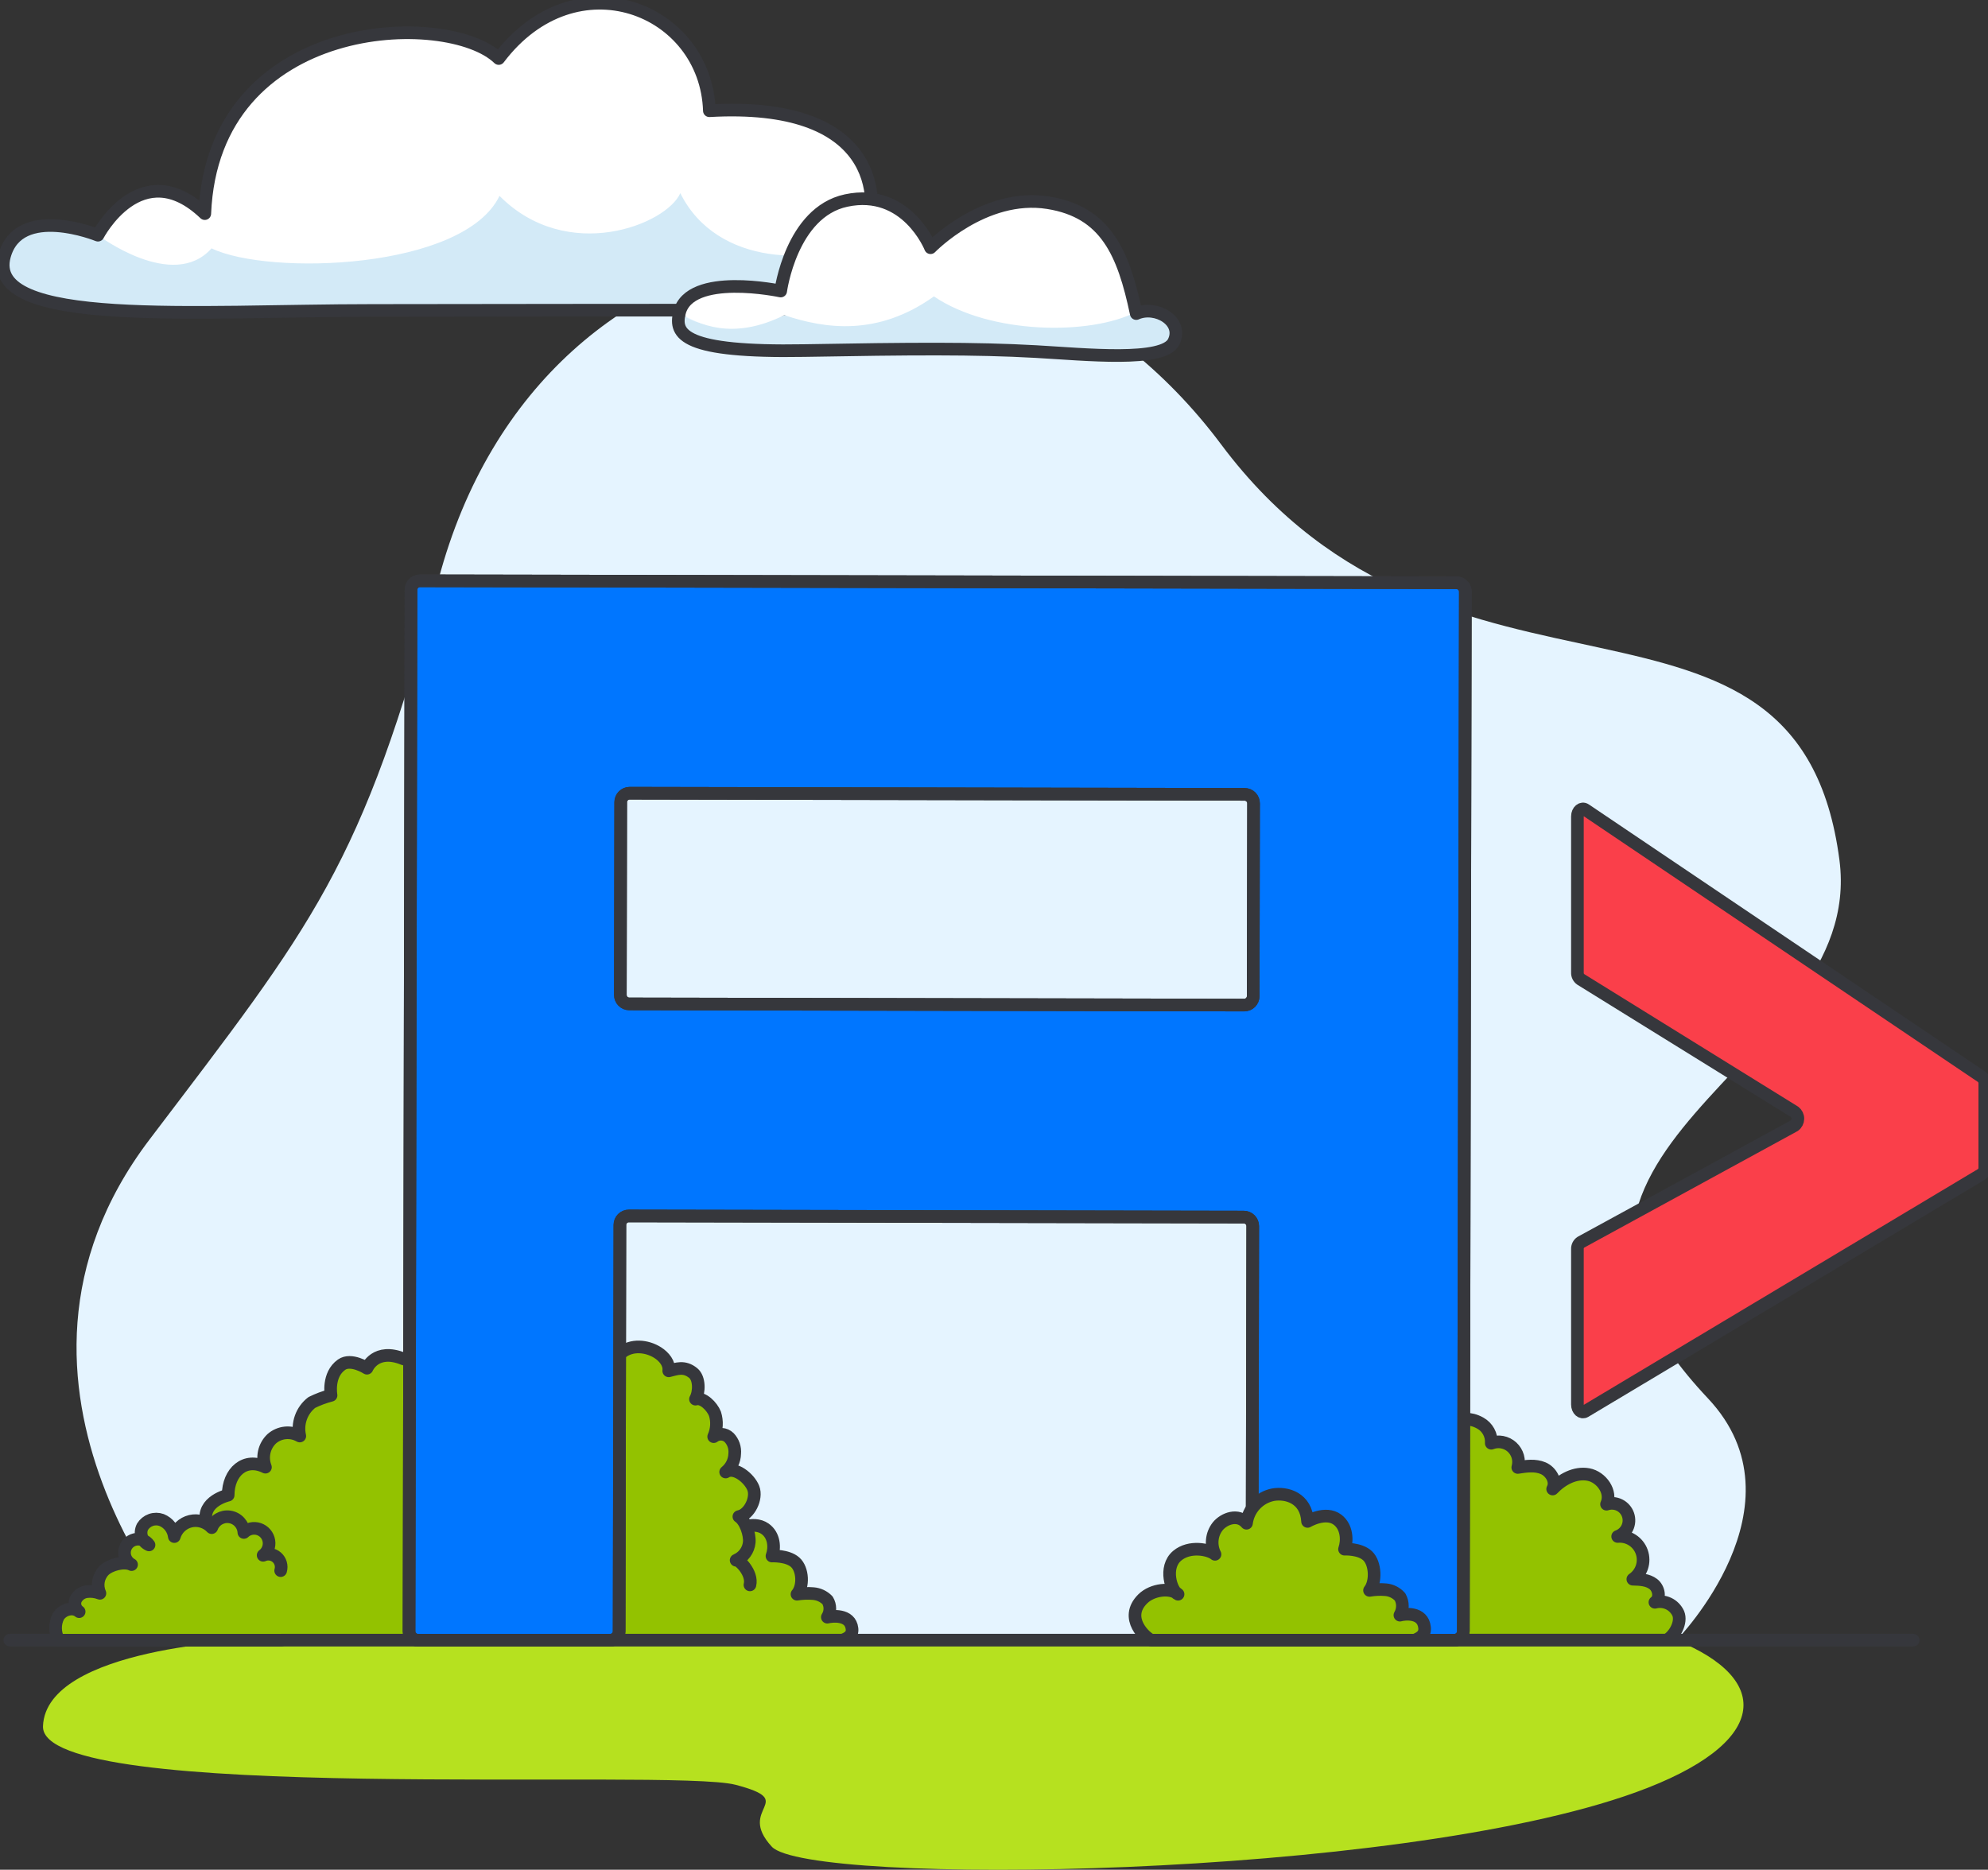
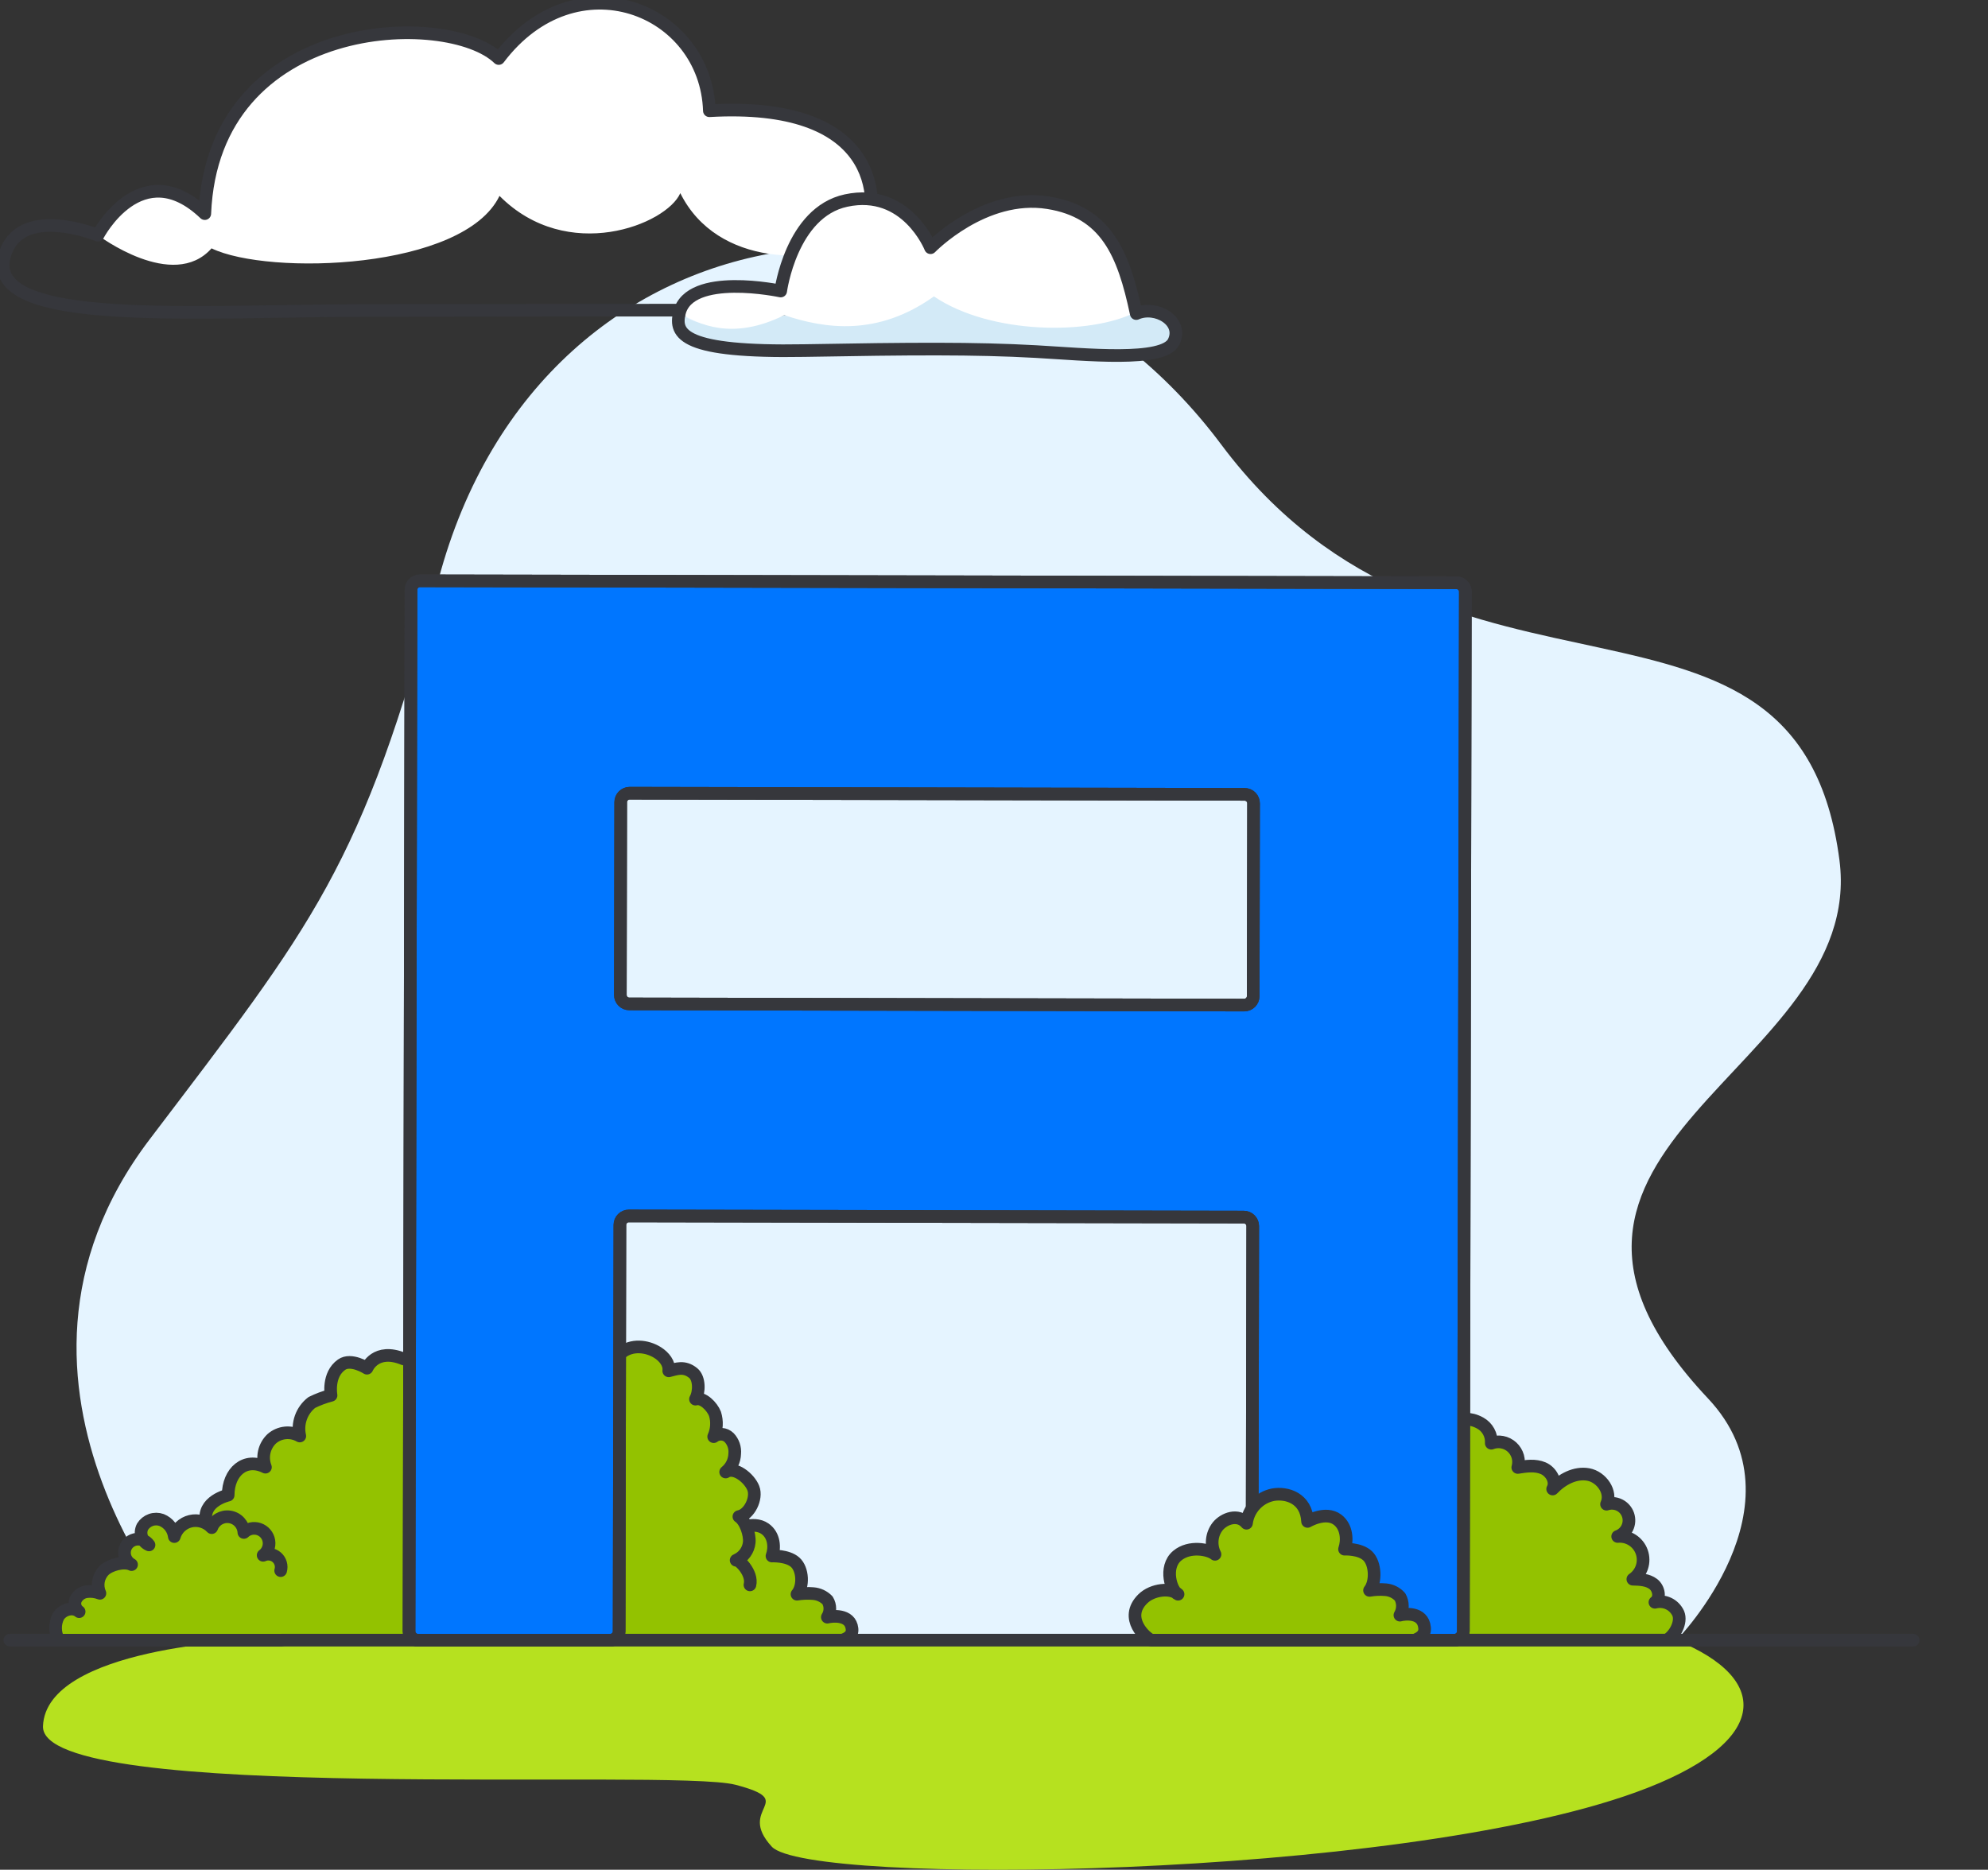
<svg xmlns="http://www.w3.org/2000/svg" width="236" height="222" viewBox="0 0 236 222" fill="none">
  <rect x="0" y="0" width="236" height="222" fill="#333333" stroke="none" />
  <g clip-path="url(#clip0_29325_196194)">
    <path d="M23.249 194.738C23.249 194.738 -4.558 164.692 17.754 135.293C37.138 109.754 42.996 102.954 52.056 68.811C64.38 22.375 117.997 16.672 144.972 52.776C171.947 88.879 213.487 64.601 218.366 102.129C221.619 127.153 174.52 136.029 202.752 166.029C214.686 178.709 199.033 194.738 199.033 194.738H23.249Z" fill="#E5F4FF" />
    <path d="M98.217 192.011C98.743 191.877 100.947 191.601 101.144 193.376C101.242 194.248 100.528 194.531 99.995 194.763H68.718C68.106 194.577 65.356 192.349 67.699 190.211C68.847 189.162 71.049 188.965 71.881 189.71C71.087 189.412 70.136 186.745 71.786 185.468C73.243 184.339 75.55 184.76 76.268 185.316C76 184.831 75.888 184.276 75.945 183.725C76.003 183.175 76.227 182.655 76.589 182.237C77.329 181.388 78.998 180.793 80.005 181.896C80.134 181.109 80.507 180.382 81.071 179.819C81.635 179.257 82.361 178.886 83.147 178.761C84.768 178.491 87.109 179.116 87.254 181.697C87.254 181.697 89.395 180.508 90.819 181.513C91.933 182.298 92.002 183.79 91.643 184.75C91.643 184.75 93.466 184.66 94.394 185.488C95.321 186.317 95.415 188.349 94.612 189.284C95.251 189.184 95.9 189.16 96.544 189.212C97.185 189.262 97.786 189.543 98.235 190.003C98.612 190.621 98.605 191.399 98.217 192.009V192.011Z" fill="#93C200" stroke="#36373C" stroke-width="1.5" stroke-linejoin="round" />
    <path d="M28.934 194.793L81.648 194.668C83.038 194.668 84.636 194.312 85.31 193.078C85.706 192.352 85.432 190.958 85.145 190.88C85.779 190.766 88.406 190.639 89.028 188.176C89.382 186.758 87.672 185.093 87.387 185.251C88.258 184.88 88.856 184.06 88.946 183.115C89.028 182.18 88.49 180.56 87.714 180.067C88.942 179.841 89.892 177.899 89.431 176.701C88.97 175.503 87.189 174.072 86.143 174.774C86.47 174.51 86.736 174.177 86.922 173.8C87.108 173.422 87.209 173.008 87.22 172.587C87.251 172.242 87.208 171.894 87.095 171.567C86.981 171.24 86.799 170.941 86.561 170.69C86.32 170.452 86.001 170.309 85.663 170.289C85.325 170.268 84.991 170.371 84.722 170.578C85.105 169.722 85.159 168.754 84.874 167.861C84.537 166.997 83.424 165.856 82.561 166.123C83.043 165.263 83.047 163.637 82.289 163.024C81.221 162.157 80.322 162.532 79.387 162.762C79.491 161.877 78.83 161.085 78.096 160.612C76.782 159.769 74.951 159.619 73.747 160.621C73.523 160 73.139 159.45 72.633 159.028C72.127 158.605 71.519 158.326 70.869 158.218C68.58 157.8 47.924 161.351 47.924 161.351C44.572 159.968 43.563 162.449 43.563 162.449C43.563 162.449 41.677 161.23 40.546 162.033C38.849 163.235 39.3 165.669 39.3 165.669C38.509 165.873 37.742 166.159 37.01 166.523C36.42 166.982 35.973 167.6 35.721 168.305C35.469 169.01 35.422 169.772 35.588 170.502C35.068 170.201 34.467 170.07 33.869 170.129C33.271 170.188 32.707 170.433 32.255 170.831C31.347 171.698 31.053 173.03 31.51 174.201C29.09 172.982 27.09 174.774 27.086 177.52C27.086 177.52 26.238 177.546 24.753 179.004C22.872 180.852 26.16 183.608 26.16 183.608L28.934 194.793Z" fill="#93C200" />
    <path d="M89.028 188.176C89.383 186.758 87.672 185.093 87.388 185.251C88.258 184.88 88.857 184.06 88.946 183.115C89.029 182.18 88.49 180.56 87.715 180.067C88.943 179.841 89.892 177.899 89.431 176.701C88.971 175.503 87.189 174.072 86.144 174.774C86.471 174.51 86.737 174.177 86.923 173.8C87.108 173.422 87.21 173.008 87.22 172.587C87.251 172.242 87.209 171.894 87.095 171.567C86.982 171.24 86.8 170.941 86.562 170.69C86.32 170.452 86.001 170.309 85.663 170.289C85.325 170.268 84.991 170.371 84.723 170.578C85.106 169.722 85.16 168.754 84.875 167.861C84.538 166.997 83.424 165.856 82.562 166.123C83.044 165.263 83.048 163.637 82.29 163.024C81.222 162.157 80.323 162.532 79.388 162.762C79.492 161.877 78.831 161.085 78.096 160.612C76.783 159.769 74.952 159.619 73.748 160.621C73.524 160 73.14 159.45 72.634 159.028C72.128 158.605 71.519 158.326 70.87 158.218C68.58 157.8 47.925 161.351 47.925 161.351C44.573 159.968 43.564 162.449 43.564 162.449C43.564 162.449 41.677 161.23 40.547 162.033C38.85 163.235 39.301 165.669 39.301 165.669C38.51 165.873 37.742 166.159 37.011 166.523C36.421 166.982 35.973 167.6 35.721 168.305C35.469 169.01 35.423 169.772 35.589 170.502C35.069 170.201 34.467 170.07 33.87 170.129C33.272 170.188 32.708 170.433 32.256 170.831C31.348 171.698 31.053 173.03 31.511 174.201C29.09 172.982 27.091 174.774 27.086 177.52C27.086 177.52 23.916 178.227 24.497 180.729" stroke="#36373C" stroke-width="1.5" stroke-linecap="round" stroke-linejoin="round" />
    <path d="M170.638 170.157C171.347 169.497 173.334 167.637 175.714 168.96C176.138 169.192 176.488 169.54 176.721 169.965C176.954 170.389 177.062 170.871 177.031 171.355C177.443 171.195 177.892 171.153 178.327 171.235C178.762 171.316 179.166 171.518 179.493 171.817C179.82 172.116 180.057 172.501 180.179 172.927C180.3 173.354 180.3 173.807 180.179 174.234C181.185 174.075 182.256 173.923 183.191 174.323C184.127 174.722 184.812 175.897 184.319 176.793C185.415 175.641 186.991 174.786 188.553 175.071C190.114 175.357 191.384 177.154 190.716 178.597C191.22 178.428 191.771 178.465 192.249 178.701C192.727 178.937 193.092 179.352 193.266 179.856C193.44 180.361 193.409 180.914 193.178 181.396C192.948 181.877 192.538 182.248 192.037 182.428C193.296 182.315 194.471 183.071 194.895 184.265C195.319 185.46 194.884 186.791 193.838 187.501C194.682 187.52 195.589 187.559 196.261 188.071C196.934 188.584 197.152 189.757 196.459 190.242C197.002 190.101 197.577 190.157 198.083 190.398C198.59 190.639 198.995 191.052 199.229 191.563C199.665 192.596 198.829 194.179 197.857 194.735H169.762L170.638 170.157Z" fill="#93C200" stroke="#36373C" stroke-width="1.5" stroke-linejoin="round" />
-     <path d="M187.681 147.486L213.011 133.651C213.271 133.462 213.426 133.161 213.432 132.839C213.438 132.517 213.291 132.212 213.038 132.014L187.653 116.283C187.524 116.192 187.421 116.07 187.352 115.928C187.283 115.786 187.251 115.629 187.259 115.471V96.933C187.259 96.275 187.773 95.847 188.209 96.141L235.257 127.864C235.498 128.054 235.633 128.349 235.619 128.656V138.617C235.635 138.936 235.488 139.24 235.23 139.426L188.181 167.574C187.747 167.834 187.259 167.405 187.259 166.766V148.312C187.25 148.149 187.285 147.987 187.359 147.842C187.433 147.696 187.544 147.574 187.681 147.486Z" fill="#FA3F4A" stroke="#36373C" stroke-width="1.5" stroke-linejoin="round" />
    <path d="M29.728 194.738C29.728 194.738 5.462 195.595 5.103 204.949C4.743 214.304 79.638 209.905 87.307 211.909C94.976 213.913 87.307 214.582 91.622 219.259C95.936 223.936 165.618 223.156 194.198 212.8C210.128 207.028 210.495 199.394 198.991 194.738H29.728Z" fill="#B6E11F" />
-     <path d="M1.168 194.738H227.117H1.168Z" fill="white" />
    <path d="M1.168 194.738H227.117" stroke="#36373C" stroke-width="1.5" stroke-linecap="round" stroke-linejoin="round" />
-     <path d="M111.89 34.973C110.396 37.564 106.572 36.849 96.708 36.841C77.014 36.825 49.215 37.087 35.023 37.087C14.023 37.087 -1.129 35.958 0.535 30.388C2.341 24.337 11.629 27.924 11.629 27.924C11.629 27.924 16.741 18.149 24.312 25.365C25.286 1.865 53.175 1.09 59.206 6.949C68.366 -5.164 83.816 0.998 84.212 13.147C104.034 12.023 104.846 22.959 102.826 28.412C102.791 28.513 102.748 28.615 102.714 28.705C105.981 27.848 114.262 30.858 111.89 34.973Z" fill="#D3EAF7" />
    <path d="M102.822 28.409C96.96 31.463 85.164 31.773 80.76 22.934C79.127 26.662 67.348 31.363 59.297 23.258C55.077 32.046 31.88 32.757 25.113 29.487C20.533 34.654 11.629 27.924 11.629 27.924C11.629 27.924 16.741 18.149 24.312 25.365C25.286 1.865 53.175 1.09 59.206 6.949C68.366 -5.164 83.816 0.998 84.212 13.147C104.031 12.02 104.842 22.956 102.822 28.409Z" fill="white" />
    <path d="M102.712 28.705C104.732 23.253 104.033 12.023 84.21 13.147C83.814 0.998 68.365 -5.164 59.204 6.949C53.173 1.09 25.285 1.865 24.311 25.365C16.74 18.149 11.628 27.924 11.628 27.924C11.628 27.924 2.262 24.104 0.534 30.388C-1.823 38.955 23.211 36.861 44.212 36.861C59.721 36.861 72.853 36.795 96.707 36.841C107.179 36.861 110.589 37.567 111.889 34.973C114.016 30.727 105.98 27.848 102.712 28.705ZM102.712 28.705C102.678 28.807 102.747 28.613 102.712 28.705Z" stroke="#36373C" stroke-width="1.5" stroke-linejoin="round" />
    <path d="M139.329 40.593C138.105 43.046 107.322 41.704 95.457 41.624C81.479 41.53 79.712 40.608 80.656 37.133C82.407 38.707 87.139 39.718 93.107 37.417C98.509 38.2 107.977 38.691 110.759 33.746C115.248 38.544 126.13 39.376 134.845 37.044C134.856 37.105 134.876 37.168 134.887 37.23C137.218 36.18 140.546 38.138 139.329 40.593Z" fill="#D3EAF7" />
    <path d="M134.845 37.044C129.509 39.823 117.566 39.744 110.869 35.191C104.171 39.967 97.949 39.038 93.107 37.418C86.917 40.489 82.877 38.496 80.656 37.133C80.569 37.298 80.695 36.966 80.656 37.133C83.341 31.996 92.673 34.554 92.673 34.554C92.673 34.554 93.411 24.834 100.438 23.81C107.713 22.749 110.465 29.407 110.465 29.407C110.465 29.407 116.796 22.854 124.415 24.066C131.234 25.146 133.324 29.95 134.845 37.044Z" fill="white" />
    <path d="M92.678 34.555C92.678 34.555 81.878 32.24 80.658 37.135C80.013 39.726 81.185 41.876 95.461 41.624C108.126 41.4 115.668 41.335 122.984 41.744C128.864 42.073 138.109 43.045 139.33 40.592C140.552 38.139 137.222 36.185 134.885 37.231C133.366 30.039 131.293 25.164 124.417 24.069C116.803 22.857 110.468 29.412 110.468 29.412C110.468 29.412 107.632 22.271 100.44 23.811C93.925 25.206 92.678 34.555 92.678 34.555Z" stroke="#36373C" stroke-width="1.5" stroke-linejoin="round" />
    <path d="M173.925 85.085L173.955 70.259C173.955 70.119 173.928 69.98 173.875 69.85C173.822 69.72 173.743 69.602 173.645 69.502C173.546 69.403 173.428 69.324 173.299 69.27C173.17 69.216 173.031 69.189 172.891 69.189L112.791 69.077L49.86 68.961C49.72 68.96 49.581 68.987 49.451 69.041C49.322 69.094 49.204 69.173 49.105 69.272C49.005 69.371 48.927 69.489 48.873 69.618C48.819 69.748 48.792 69.887 48.792 70.028L48.559 193.677C48.558 193.818 48.585 193.957 48.638 194.087C48.692 194.217 48.77 194.335 48.869 194.434C48.968 194.534 49.085 194.613 49.214 194.666C49.343 194.72 49.482 194.748 49.622 194.748H72.435C72.717 194.748 72.988 194.636 73.187 194.436C73.387 194.236 73.499 193.964 73.499 193.681L73.588 145.438C73.589 144.848 74.067 144.37 74.656 144.371L147.653 144.507C148.241 144.509 148.717 144.989 148.716 145.579L148.627 193.633C148.627 193.773 148.654 193.913 148.707 194.042C148.76 194.172 148.838 194.29 148.937 194.39C149.036 194.489 149.153 194.568 149.283 194.622C149.412 194.676 149.551 194.704 149.691 194.704L172.649 194.747C172.789 194.748 172.928 194.72 173.057 194.667C173.187 194.614 173.304 194.535 173.404 194.436C173.503 194.337 173.582 194.219 173.635 194.089C173.689 193.96 173.717 193.821 173.717 193.68L173.925 85.085ZM73.643 118.126L73.685 95.246C73.685 95.105 73.713 94.966 73.766 94.837C73.82 94.707 73.899 94.589 73.998 94.49C74.097 94.391 74.215 94.312 74.344 94.259C74.474 94.206 74.613 94.178 74.753 94.179L147.75 94.315C147.89 94.315 148.028 94.343 148.158 94.397C148.287 94.451 148.404 94.53 148.503 94.629C148.602 94.729 148.68 94.847 148.733 94.977C148.787 95.107 148.814 95.246 148.813 95.387L148.771 118.267C148.771 118.407 148.743 118.546 148.69 118.676C148.636 118.806 148.557 118.923 148.458 119.023C148.359 119.122 148.241 119.2 148.112 119.254C147.982 119.307 147.843 119.334 147.703 119.334L74.706 119.197C74.566 119.197 74.427 119.17 74.298 119.116C74.169 119.062 74.051 118.983 73.953 118.883C73.854 118.784 73.776 118.666 73.723 118.536C73.669 118.406 73.642 118.267 73.643 118.126Z" fill="#0076FF" stroke="#36373C" stroke-width="1.5" stroke-linejoin="round" />
    <path d="M173.925 85.085L173.955 70.259C173.955 70.119 173.928 69.98 173.875 69.85C173.822 69.72 173.743 69.602 173.645 69.502C173.546 69.403 173.428 69.324 173.299 69.27C173.17 69.216 173.031 69.189 172.891 69.189L112.791 69.077L49.86 68.961C49.72 68.96 49.581 68.987 49.451 69.041C49.322 69.094 49.204 69.173 49.105 69.272C49.005 69.371 48.927 69.489 48.873 69.618C48.819 69.748 48.792 69.887 48.792 70.028L48.559 193.677C48.558 193.818 48.585 193.957 48.638 194.087C48.692 194.217 48.77 194.335 48.869 194.434C48.968 194.534 49.085 194.613 49.214 194.666C49.343 194.72 49.482 194.748 49.622 194.748H72.435C72.717 194.748 72.988 194.636 73.187 194.436C73.387 194.236 73.499 193.964 73.499 193.681L73.588 145.438C73.589 144.848 74.067 144.37 74.656 144.371L147.653 144.507C148.241 144.509 148.717 144.989 148.716 145.579L148.627 193.633C148.627 193.773 148.654 193.913 148.707 194.042C148.76 194.172 148.838 194.29 148.937 194.39C149.036 194.489 149.153 194.568 149.283 194.622C149.412 194.676 149.551 194.704 149.691 194.704L172.649 194.747C172.789 194.748 172.928 194.72 173.057 194.667C173.187 194.614 173.304 194.535 173.404 194.436C173.503 194.337 173.582 194.219 173.635 194.089C173.689 193.96 173.717 193.821 173.717 193.68L173.925 85.085ZM73.643 118.126L73.685 95.246C73.685 95.105 73.713 94.966 73.766 94.837C73.82 94.707 73.899 94.589 73.998 94.49C74.097 94.391 74.215 94.312 74.344 94.259C74.474 94.206 74.613 94.178 74.753 94.179L147.75 94.315C147.89 94.315 148.028 94.343 148.158 94.397C148.287 94.451 148.404 94.53 148.503 94.629C148.602 94.729 148.68 94.847 148.733 94.977C148.787 95.107 148.814 95.246 148.813 95.387L148.771 118.267C148.771 118.407 148.743 118.546 148.69 118.676C148.636 118.806 148.557 118.923 148.458 119.023C148.359 119.122 148.241 119.2 148.112 119.254C147.982 119.307 147.843 119.334 147.703 119.334L74.706 119.197C74.566 119.197 74.427 119.17 74.298 119.116C74.169 119.062 74.051 118.983 73.953 118.883C73.854 118.784 73.776 118.666 73.723 118.536C73.669 118.406 73.642 118.267 73.643 118.126Z" stroke="#36373C" stroke-width="1.5" stroke-linejoin="round" />
    <path d="M166.186 191.77C166.712 191.625 168.916 191.327 169.113 193.243C169.211 194.185 168.496 194.49 167.964 194.741H136.686C136.075 194.537 133.325 192.136 135.668 189.827C136.816 188.696 139.018 188.483 139.85 189.287C139.056 188.966 138.105 186.087 139.754 184.709C141.211 183.49 143.519 183.947 144.236 184.546C143.968 184.02 143.856 183.427 143.913 182.838C143.97 182.249 144.193 181.689 144.558 181.224C145.298 180.309 146.966 179.666 147.973 180.856C148.078 180.033 148.437 179.264 149.001 178.657C149.565 178.05 150.304 177.635 151.116 177.472C152.736 177.182 155.077 177.855 155.223 180.641C155.223 180.641 157.363 179.359 158.787 180.442C159.901 181.29 159.971 182.9 159.612 183.936C159.612 183.936 161.435 183.839 162.363 184.733C163.29 185.628 163.383 187.82 162.58 188.829C163.219 188.722 163.868 188.696 164.513 188.752C165.165 188.811 165.769 189.117 166.204 189.606C166.389 189.937 166.485 190.311 166.482 190.691C166.478 191.071 166.376 191.443 166.186 191.771V191.77Z" fill="#93C200" stroke="#36373C" stroke-width="1.5" stroke-linejoin="round" />
    <path d="M33.318 186.484C33.4 186.204 33.401 185.907 33.319 185.627C33.238 185.347 33.079 185.096 32.86 184.904C32.641 184.713 32.372 184.588 32.084 184.545C31.797 184.502 31.503 184.543 31.238 184.662C31.496 184.468 31.696 184.206 31.816 183.906C31.937 183.606 31.974 183.278 31.922 182.958C31.871 182.639 31.734 182.339 31.525 182.092C31.317 181.845 31.045 181.66 30.739 181.556C30.433 181.453 30.105 181.435 29.79 181.505C29.474 181.575 29.184 181.73 28.951 181.953C28.9 181.016 28.2 180.243 27.274 180.104C26.349 179.965 25.454 180.497 25.131 181.379C24.814 181.04 24.413 180.791 23.97 180.658C23.526 180.524 23.055 180.511 22.605 180.619C22.154 180.727 21.74 180.952 21.404 181.272C21.068 181.592 20.823 181.996 20.693 182.441C20.639 182.008 20.47 181.596 20.204 181.25C19.938 180.904 19.584 180.636 19.18 180.473C18.77 180.326 18.322 180.325 17.911 180.47C17.5 180.615 17.151 180.896 16.922 181.268C16.823 181.459 16.764 181.669 16.75 181.884C16.735 182.099 16.765 182.314 16.837 182.517C16.909 182.72 17.022 182.906 17.169 183.063C17.315 183.22 17.493 183.346 17.69 183.431C17.31 182.888 16.636 182.635 15.994 182.795C15.352 182.955 14.874 183.494 14.79 184.152C14.707 184.81 15.035 185.452 15.617 185.768C14.742 185.328 13.06 185.776 12.359 186.46C11.651 187.176 11.454 188.255 11.861 189.176C11.351 188.977 10.799 188.912 10.257 188.987C9.988 189.028 9.732 189.133 9.511 189.295C9.291 189.456 9.113 189.668 8.991 189.913C8.88 190.163 8.859 190.444 8.933 190.708C9.007 190.971 9.171 191.2 9.396 191.355C8.66 190.724 7.409 191.108 6.915 191.943C6.699 192.379 6.59 192.861 6.598 193.347C6.606 193.834 6.73 194.312 6.96 194.741H33.377" fill="#93C200" />
    <path d="M33.318 186.484C33.4 186.204 33.401 185.907 33.319 185.627C33.238 185.347 33.079 185.096 32.86 184.904C32.641 184.713 32.372 184.588 32.084 184.545C31.797 184.502 31.503 184.543 31.238 184.662C31.496 184.468 31.696 184.206 31.816 183.906C31.937 183.606 31.974 183.278 31.922 182.958C31.871 182.639 31.734 182.339 31.525 182.092C31.317 181.845 31.045 181.66 30.739 181.556C30.433 181.453 30.105 181.435 29.79 181.505C29.474 181.575 29.184 181.73 28.951 181.953C28.9 181.016 28.2 180.243 27.274 180.104C26.349 179.965 25.454 180.497 25.131 181.379C24.814 181.04 24.413 180.791 23.97 180.658C23.526 180.524 23.055 180.511 22.605 180.619C22.154 180.727 21.74 180.952 21.404 181.272C21.068 181.592 20.823 181.996 20.693 182.441C20.639 182.008 20.47 181.596 20.204 181.25C19.938 180.904 19.584 180.636 19.18 180.473C18.77 180.326 18.322 180.325 17.911 180.47C17.5 180.615 17.151 180.896 16.922 181.268C16.823 181.459 16.764 181.669 16.75 181.884C16.735 182.099 16.765 182.314 16.837 182.517C16.909 182.72 17.022 182.906 17.169 183.063C17.315 183.22 17.493 183.346 17.69 183.431C17.31 182.888 16.636 182.635 15.994 182.795C15.352 182.955 14.874 183.494 14.79 184.152C14.707 184.81 15.035 185.452 15.617 185.768C14.742 185.328 13.06 185.776 12.359 186.46C11.651 187.176 11.454 188.255 11.861 189.176C11.351 188.977 10.799 188.912 10.257 188.987C9.988 189.028 9.732 189.133 9.511 189.295C9.291 189.456 9.113 189.668 8.991 189.913C8.88 190.163 8.859 190.444 8.933 190.708C9.007 190.971 9.171 191.2 9.396 191.355C8.66 190.724 7.409 191.108 6.915 191.943C6.699 192.379 6.59 192.861 6.598 193.347C6.606 193.834 6.73 194.312 6.96 194.741H33.377" stroke="#36373C" stroke-width="1.5" stroke-linecap="round" stroke-linejoin="round" />
  </g>
  <defs>
    <clipPath id="clip0_29325_196194">
      <rect width="236" height="222" fill="white" />
    </clipPath>
  </defs>
</svg>